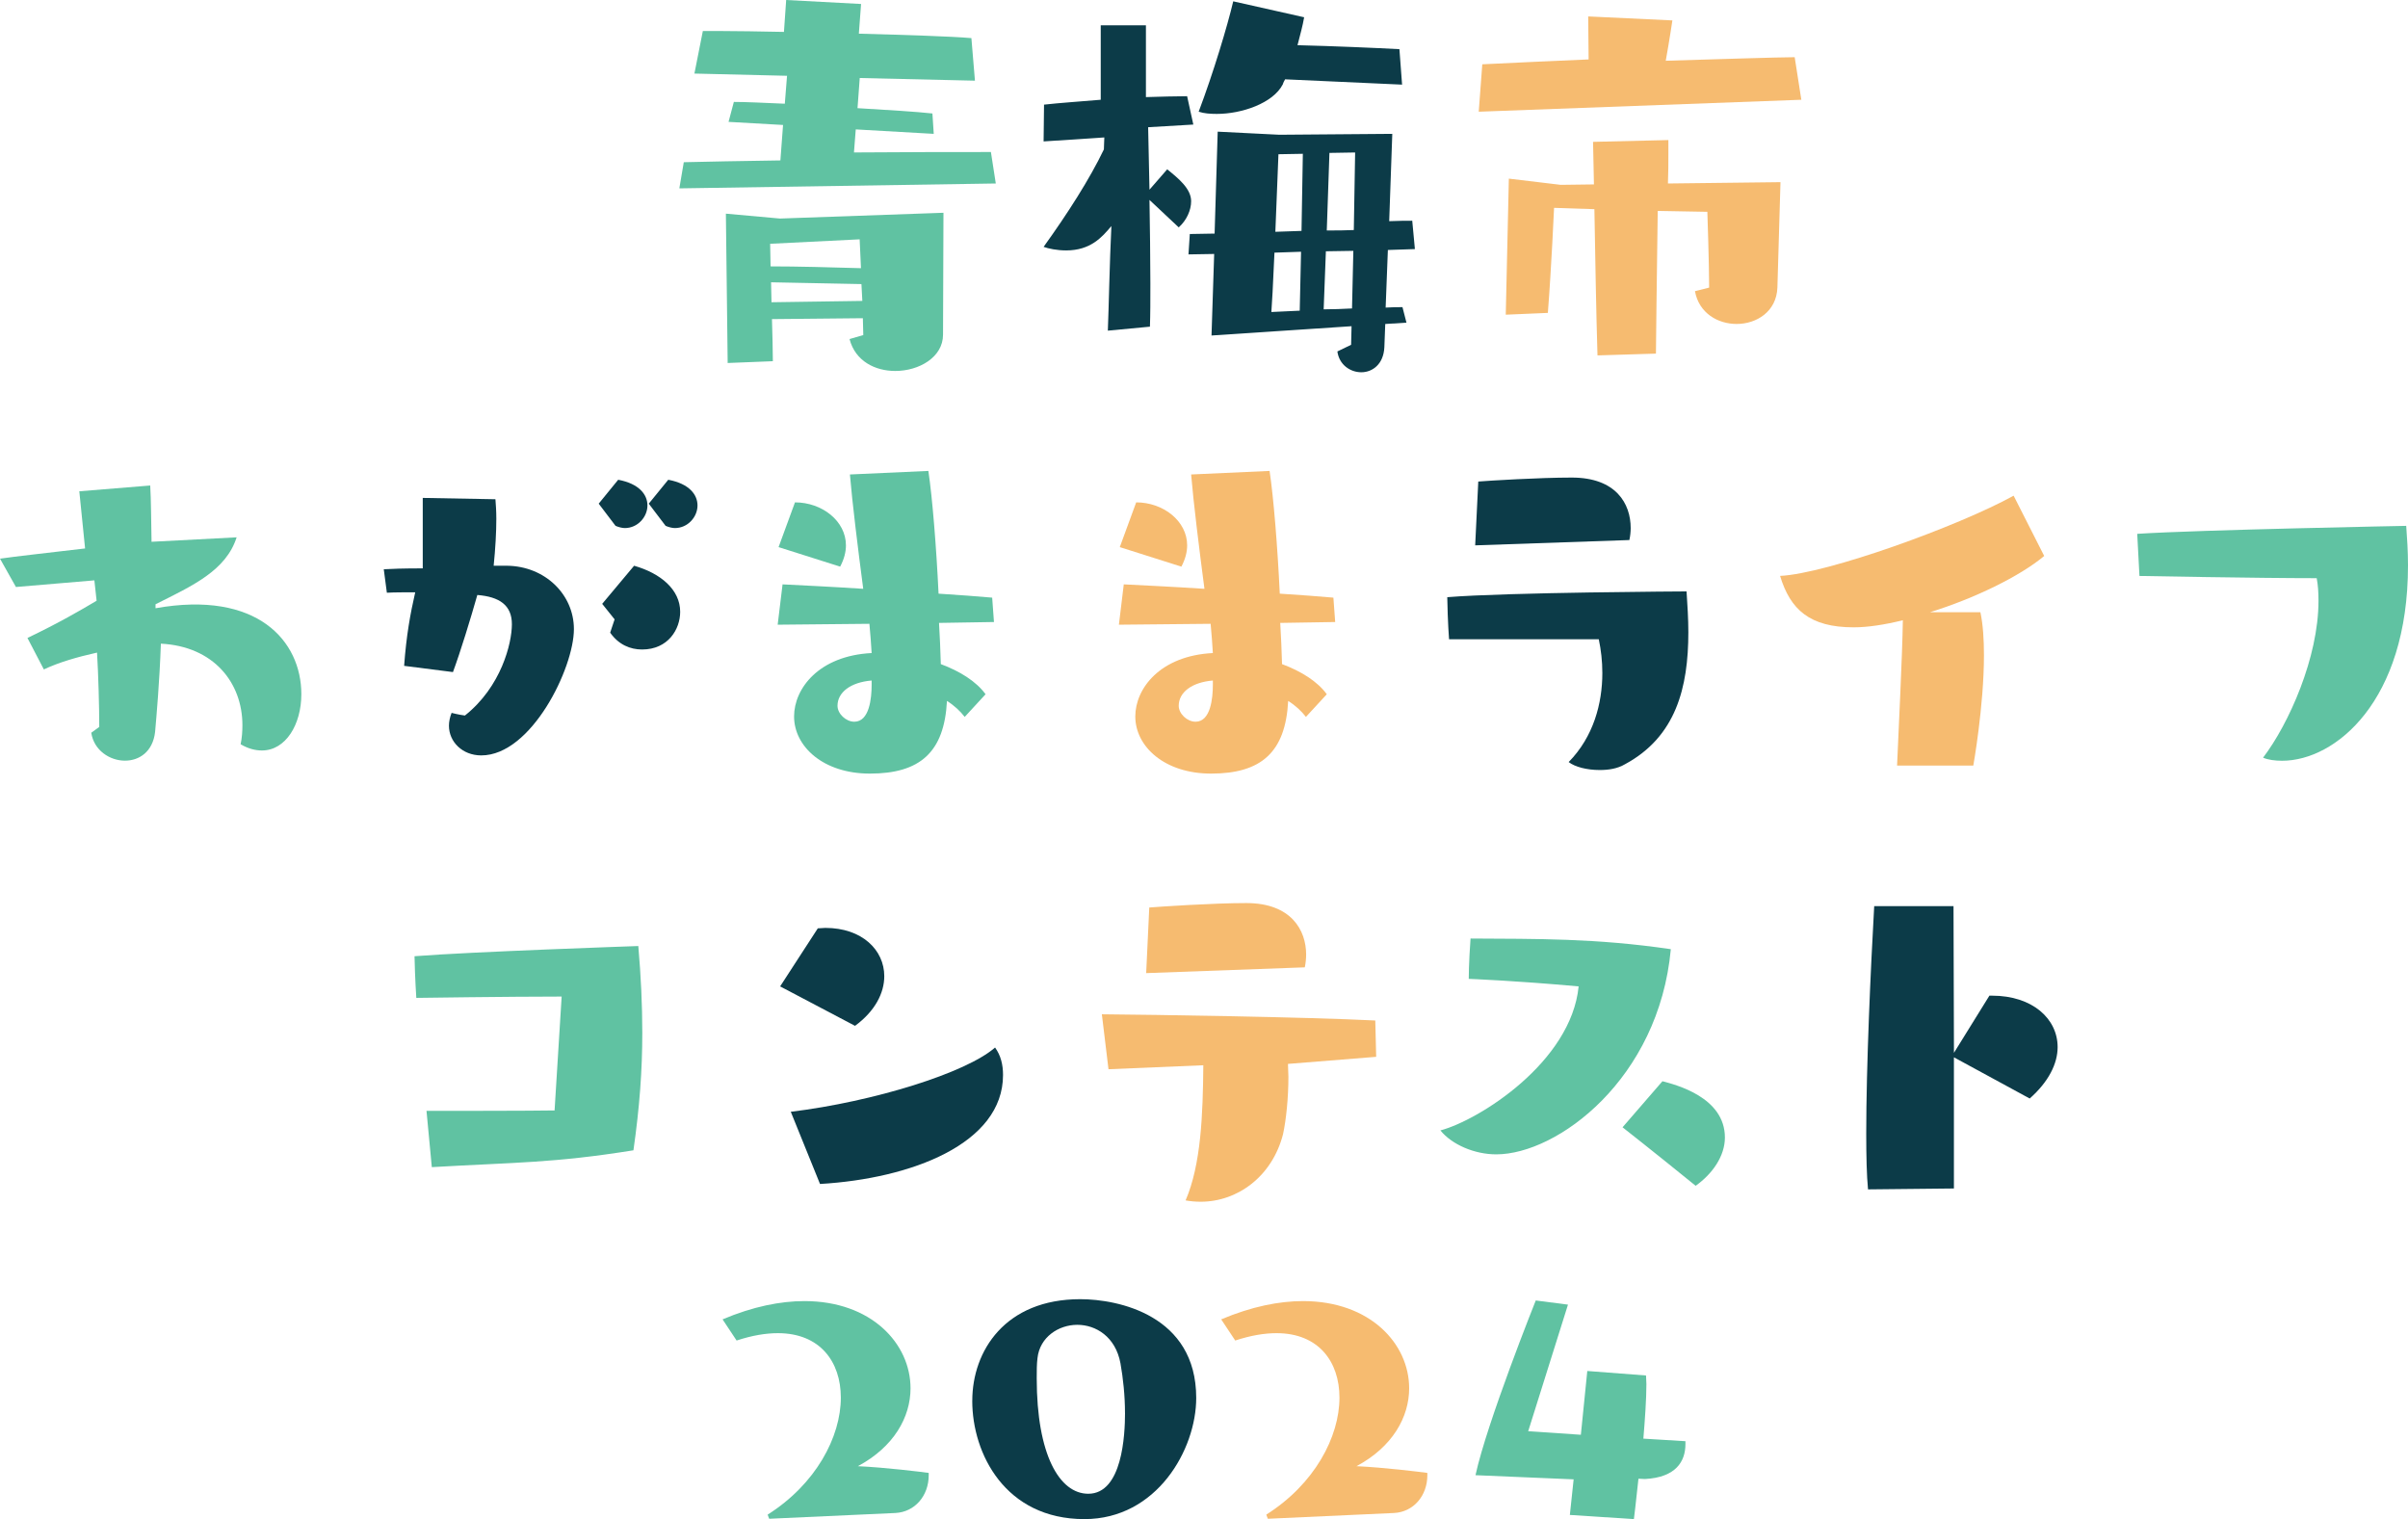
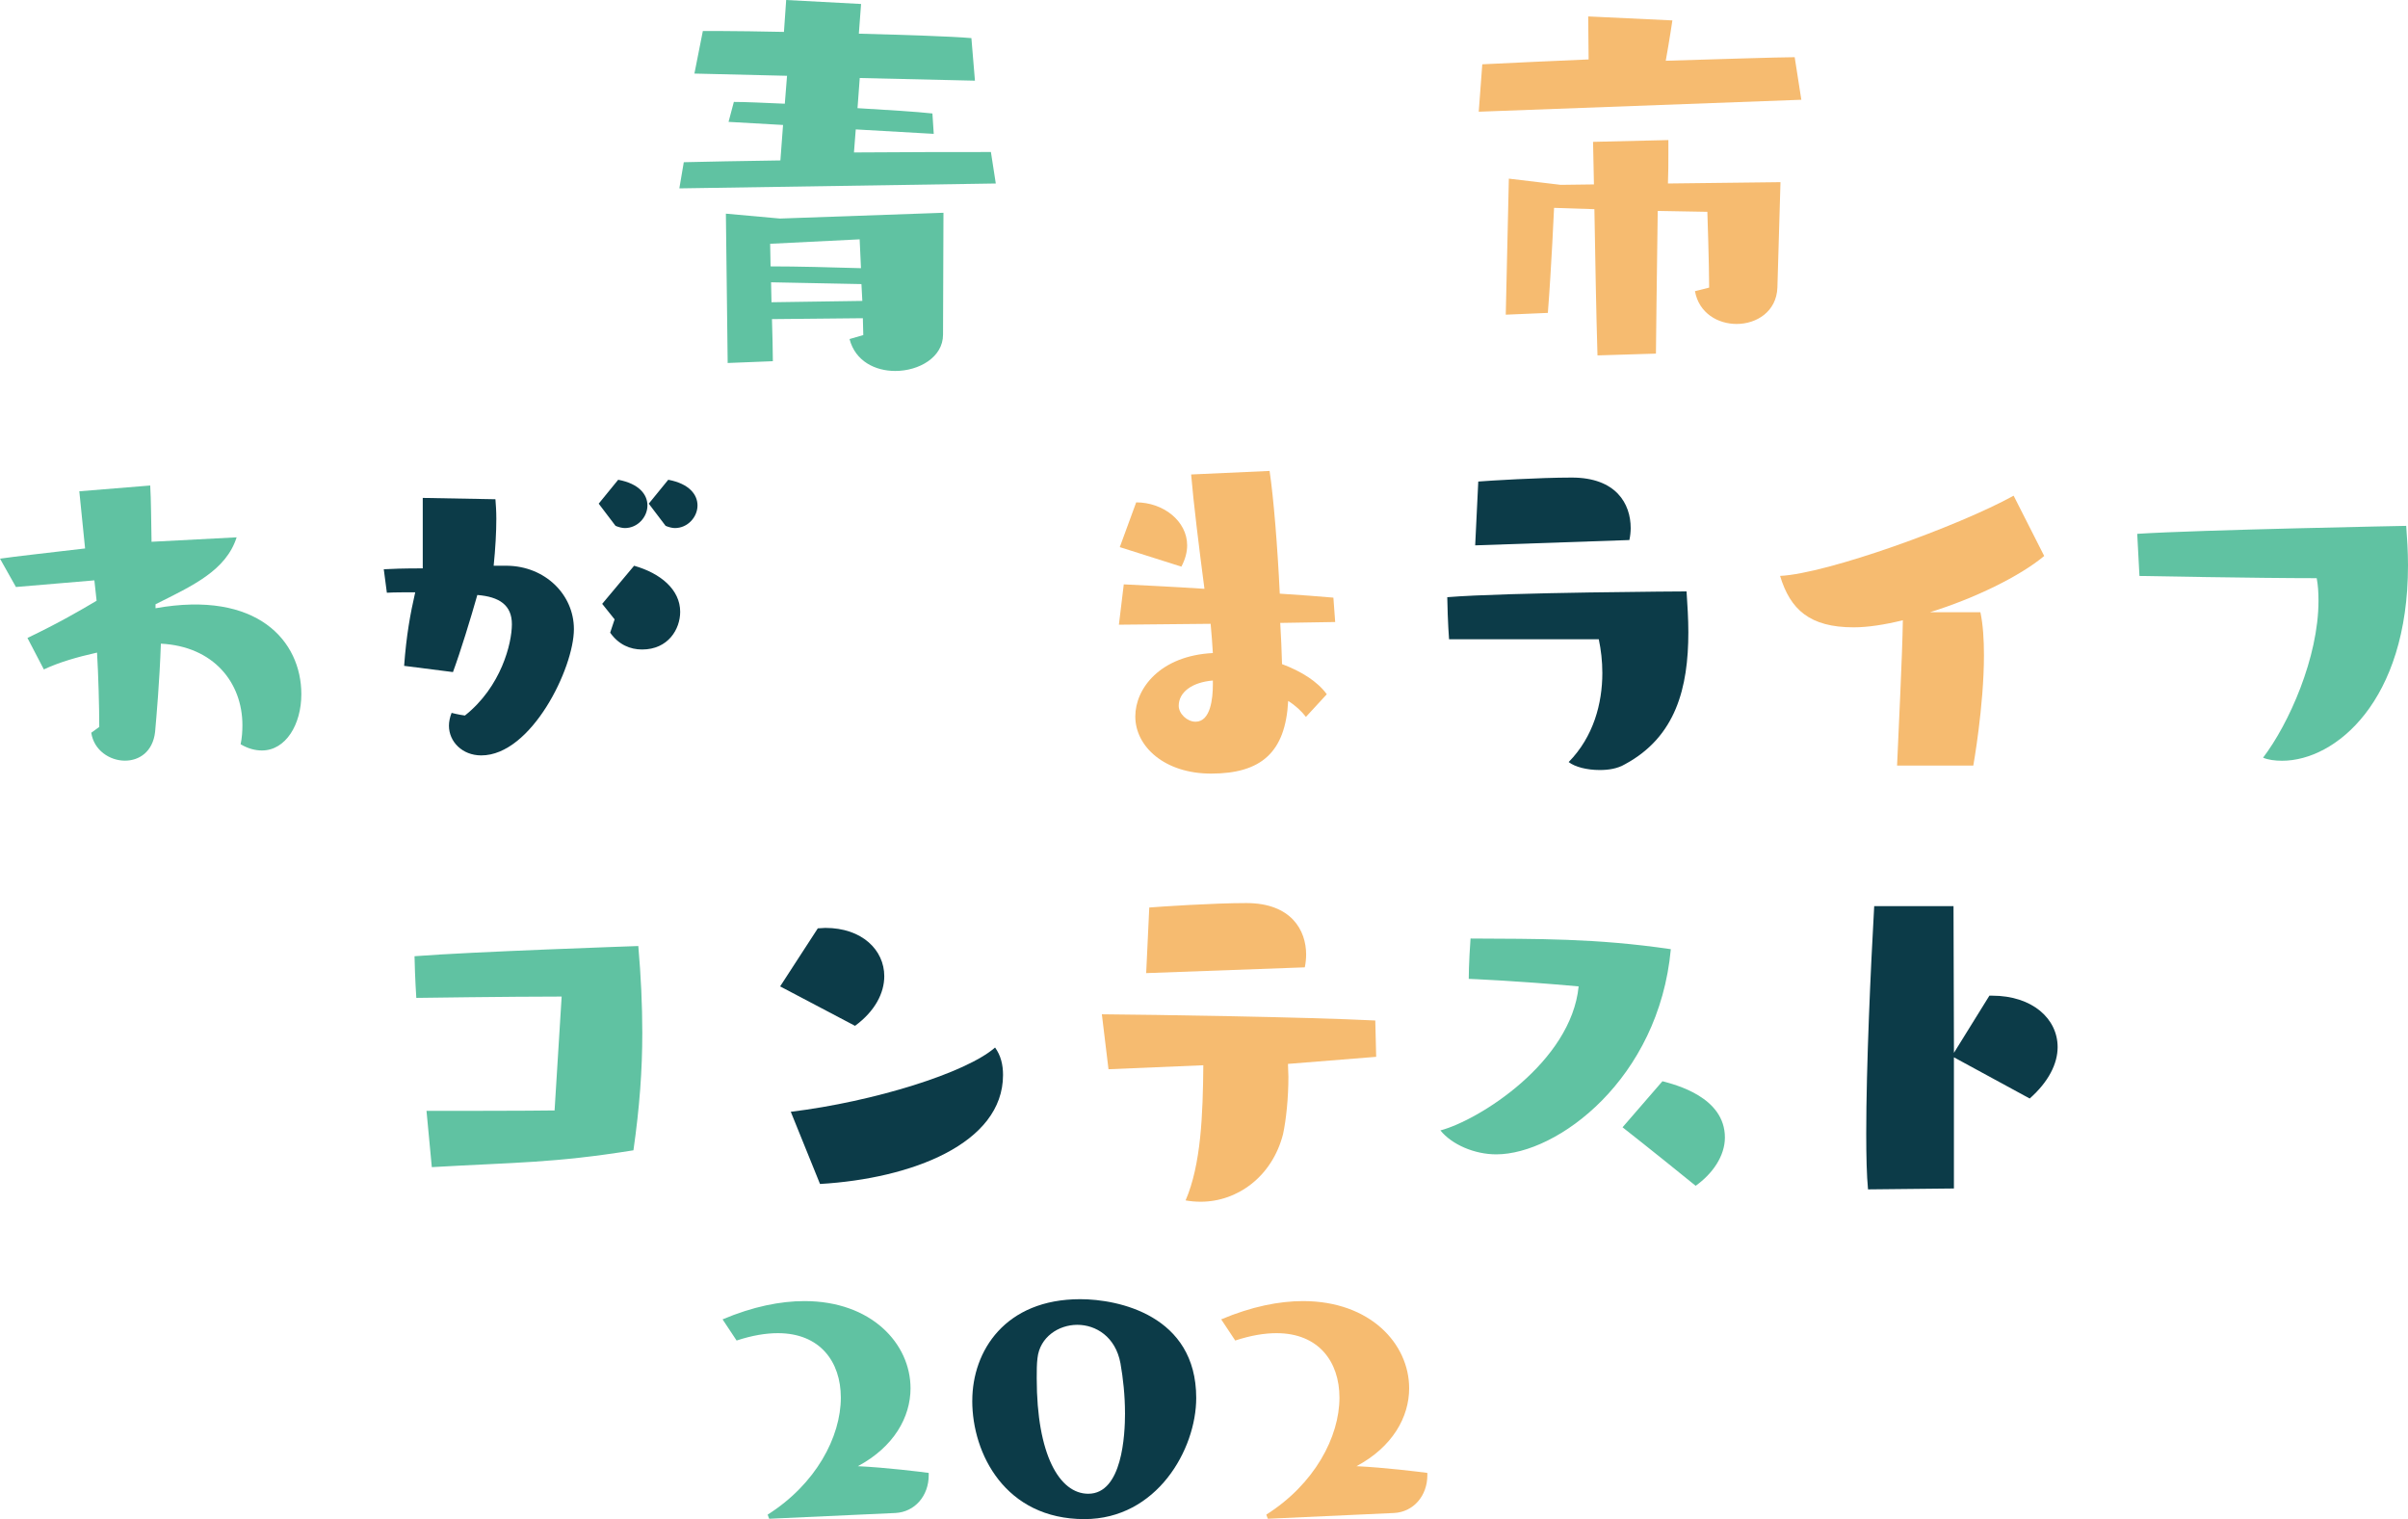
<svg xmlns="http://www.w3.org/2000/svg" id="_レイヤー_2" data-name="レイヤー 2" viewBox="0 0 834.01 526.12">
  <defs>
    <style>
      .cls-1 {
        fill: #f6bb70;
      }

      .cls-2 {
        fill: #0C3B48;
      }

      .cls-3 {
        fill: #60c2a2;
      }
    </style>
  </defs>
  <g id="_レイヤー_1-2" data-name="レイヤー 1">
    <g>
      <g id="_レイヤー_1-2" data-name=" レイヤー 1-2">
        <g>
          <path class="cls-3" d="M235.29,65.24l1.54-9.06c7.52-.15,19.8-.46,33.46-.62l.92-12.28-18.88-1.07,1.84-6.91c4.14,0,10.44.31,17.65.62l.77-9.67-32.08-.77,2.92-14.74h5.68c5.99,0,13.82.15,22.41.31l.77-11.05,25.94,1.38-.77,10.28c16.57.46,31.93.92,38.98,1.54l1.23,14.74-39.9-.92-.77,10.44c10.59.62,20.41,1.23,25.94,1.84l.46,7.06-27.01-1.54-.62,7.98c18.88-.15,34.84-.15,47.43-.15l1.69,10.9-109.58,1.69h0ZM298.83,110.21l-31.46.31c.15,5.52.31,10.75.31,14.58l-15.65.62c-.15-14.12-.62-51.72-.62-51.72l18.72,1.69,56.64-2-.15,42.21c0,7.83-8.29,12.58-16.57,12.58-6.91,0-13.82-3.37-15.81-11.05l4.76-1.38-.15-5.83h0ZM297.75,82.89l-31.01,1.54.15,7.83c9.21,0,20.72.31,31.31.62l-.46-9.98h0ZM298.37,98.39l-31.31-.62.15,6.91,31.46-.46-.31-5.83Z" />
-           <path class="cls-2" d="M383.7,114.51c.31-7.37.62-23.95,1.23-36.22-3.22,3.84-7.21,8.44-15.65,8.44-3.22,0-6.14-.62-7.83-1.23,8.29-11.51,15.96-23.48,20.88-33.76,0-1.38.15-2.76.15-4.14l-21.03,1.38.15-12.74c5.52-.62,12.43-1.07,19.64-1.69V8.76h15.65v24.87c5.37-.15,10.28-.31,14.27-.31l2.15,9.82-15.65.92.46,21.64,6.14-7.06c3.99,3.22,8.29,6.76,8.29,11.05,0,3.07-1.54,6.6-4.3,9.06l-10.13-9.51c.15,9.82.31,19.95.31,29.01,0,5.52,0,10.59-.15,14.89l-14.58,1.38h0ZM479.78,112.21l-.31,8.13c-.31,5.83-4.14,8.59-7.98,8.59s-7.68-2.61-8.29-7.21l4.76-2.3.15-6.44-48.5,3.22.92-28.24-8.9.15.46-7.06,8.59-.15,1.07-35.3,21.33,1.07,39.14-.31-1.07,30.24c3.07-.15,6.44-.15,7.98-.15l.92,9.82-9.36.31-.77,19.95c2.15-.15,4.14-.15,5.83-.15l1.38,5.37-7.37.46h0ZM445.09,27.48c-.31.62-.62,1.07-.77,1.69-3.37,6.6-14.27,10.28-22.87,10.28-2.3,0-4.45-.15-6.29-.77,5.06-13.35,9.98-29.77,11.97-38.22l24.56,5.52c-.46,2.76-1.38,6.14-2.3,9.67,12.58.31,26.7.92,35.3,1.38l.92,12.28-40.52-1.84h0ZM450.62,87.19l-9.21.31c-.46,10.9-.92,18.88-1.07,20.56l9.82-.46.46-20.41ZM451.23,53.27l-8.44.15-1.07,26.86,9.06-.31.46-26.7h0ZM468.73,86.88l-9.51.15-.77,20.11c3.22,0,6.6-.15,9.82-.31l.46-19.95ZM469.35,52.81l-8.9.15-.92,26.86c3.37,0,6.44,0,9.36-.15l.46-26.86h0Z" />
          <path class="cls-1" d="M512.16,38.69l1.23-16.42c10.13-.46,25.02-1.23,36.83-1.69l-.15-14.89,29.16,1.38s-1.07,7.21-2.3,13.97c15.5-.46,39.29-1.23,44.66-1.23l2.3,14.74-111.73,4.14h0ZM553.29,123.1c-.46-14.89-.77-33.61-1.07-50.65l-13.97-.46s-.92,20.72-2.15,36.38l-14.58.62,1.07-47.12,17.96,2.15,11.51-.15-.31-14.74,26.09-.62v4.91c0,2.76,0,6.6-.15,10.13l38.98-.46-1.07,36.53c-.31,8.29-7.21,12.58-14.12,12.58-6.44,0-13.05-3.69-14.43-11.36l4.91-1.23c0-7.98-.62-26.25-.62-26.25l-17.19-.31c-.31,20.41-.62,49.42-.62,49.42l-20.26.62h0Z" />
          <path class="cls-3" d="M34.38,251.8c0-7.06-.31-18.11-.77-25.78-6.91,1.54-13.2,3.37-18.42,5.83l-5.68-10.9c10.9-5.22,18.26-9.51,23.95-12.89l-.77-7.06-27.17,2.3-5.52-9.82c3.99-.62,20.41-2.45,29.47-3.53l-2-19.8,24.56-2c.31,5.06.31,12.43.46,19.49l29.47-1.54c-3.69,11.51-15.19,16.73-28.09,23.18v1.38c35.3-6.29,50.5,11.36,50.5,29.77,0,10.44-5.37,19.49-13.66,19.49-2.3,0-4.76-.62-7.37-2.15.46-2.15.62-4.45.62-6.6,0-14.74-9.98-27.32-28.24-28.24-.46,13.2-1.54,25.32-2,30.54-.77,6.91-5.52,9.98-10.44,9.98-5.22,0-10.75-3.53-11.67-9.67l2.76-2v.02Z" />
          <path class="cls-2" d="M139.97,230.62c.77-10.59,2.15-18.11,3.84-25.48-3.84,0-7.21,0-9.82.15l-1.07-8.13c2.61-.15,6.6-.31,13.5-.31v-24.4l25.17.46c.15,1.84.31,4.14.31,6.76,0,4.61-.31,10.28-.92,16.27h4.61c13.2.15,23.18,9.98,23.18,21.95,0,13.5-14.74,43.74-32.08,43.74-6.6,0-11.2-4.76-11.2-10.28,0-1.38.31-2.92.92-4.45,0,0,2.3.62,4.61.92,12.58-9.98,16.27-25.02,16.27-31.62s-4.3-9.51-11.97-10.13c-2.3,8.13-5.83,19.64-8.44,26.7l-16.88-2.15h0ZM207.35,174.45l6.76-8.29c7.37,1.38,10.13,5.22,10.13,8.9,0,3.99-3.37,7.83-7.83,7.83-.92,0-2.15-.31-3.22-.77l-5.83-7.68h0ZM212.87,214.51l-4.3-5.37,11.05-13.2c9.21,2.61,15.96,8.29,15.96,15.96,0,5.99-4.14,13.05-13.2,13.05-4.14,0-8.13-1.69-11.05-5.83l1.54-4.61h0ZM224.69,174.45l6.76-8.29c7.37,1.38,10.13,5.22,10.13,8.9,0,3.99-3.37,7.83-7.83,7.83-.92,0-2.15-.31-3.22-.77l-5.83-7.68h0Z" />
-           <path class="cls-3" d="M334.12,248.28c-1.54-2-3.69-3.99-6.14-5.52-.92,17.81-9.36,25.17-26.7,25.17-16.12,0-26.25-9.36-26.25-19.8,0-9.67,8.59-21.03,26.86-21.95-.15-3.22-.46-6.44-.77-10.13l-31.77.31,1.69-13.97c5.83.31,16.27.77,27.94,1.54-1.84-13.97-3.84-30.24-4.61-39.6l27.17-1.23c1.38,9.21,2.76,26.25,3.53,42.51,7.06.46,13.5.92,18.57,1.38l.62,8.44-19.03.31c.31,4.76.46,9.36.62,14.27,6.6,2.45,12.28,5.99,15.5,10.44l-7.21,7.83h0ZM269.66,189.49l5.68-15.5c9.36,0,17.65,6.44,17.65,14.89,0,2.3-.62,4.76-2,7.37l-21.33-6.76h0ZM301.89,235.69c-7.37.62-11.82,4.14-11.82,8.75,0,2.76,2.92,5.52,5.83,5.52,5.22,0,5.99-8.13,5.99-12.74v-1.54h0Z" />
          <path class="cls-1" d="M452.3,248.28c-1.54-2-3.69-3.99-6.14-5.52-.92,17.81-9.36,25.17-26.7,25.17-16.12,0-26.25-9.36-26.25-19.8,0-9.67,8.59-21.03,26.86-21.95-.15-3.22-.46-6.44-.77-10.13l-31.77.31,1.69-13.97c5.83.31,16.27.77,27.94,1.54-1.84-13.97-3.84-30.24-4.61-39.6l27.17-1.23c1.38,9.21,2.76,26.25,3.53,42.51,7.06.46,13.5.92,18.57,1.38l.62,8.44-19.03.31c.31,4.76.46,9.36.62,14.27,6.6,2.45,12.28,5.99,15.5,10.44l-7.21,7.83h0ZM387.84,189.49l5.68-15.5c9.36,0,17.65,6.44,17.65,14.89,0,2.3-.62,4.76-2,7.37l-21.33-6.76h0ZM420.07,235.69c-7.37.62-11.82,4.14-11.82,8.75,0,2.76,2.92,5.52,5.83,5.52,5.22,0,5.99-8.13,5.99-12.74v-1.54h0Z" />
          <path class="cls-2" d="M501.88,221.41s-.46-5.68-.62-14.58c20.72-1.69,82.88-2,82.88-2,.31,4.76.62,9.51.62,14.12,0,19.19-4.3,36.22-21.95,45.74-2.61,1.54-5.68,2-8.75,2-4.45,0-8.59-1.07-10.75-2.76,8.59-8.75,11.66-20.26,11.66-30.85,0-4.14-.46-7.98-1.23-11.67h-51.88,0ZM510.93,188.88l1.07-22.1c3.69-.31,21.18-1.38,32.38-1.38,15.35,0,20.41,9.06,20.41,17.5,0,1.23-.15,2.76-.46,4.14l-53.41,1.84Z" />
          <path class="cls-1" d="M657.05,265.16c.46-11.2,1.84-38.22,2-50.34-6.29,1.54-12.13,2.45-17.04,2.45-15.19,0-21.95-6.14-25.48-17.81,16.27-.77,61.7-17.19,80.89-27.78l10.59,20.88c-8.44,7.06-24.25,14.74-39.6,19.49h17.5c.92,4.3,1.23,9.51,1.23,14.89,0,17.65-3.69,38.22-3.69,38.22h-26.4,0Z" />
          <path class="cls-3" d="M740.23,184.89c21.33-1.38,93.16-2.76,93.16-2.76.31,4.14.62,8.75.62,13.66,0,47.12-25.17,67.69-43.59,67.69-2.45,0-4.91-.31-6.6-1.07,8.9-11.67,19.19-34.69,19.19-54.33,0-2.76-.15-5.37-.62-7.83-20.56,0-61.39-.77-61.39-.77l-.77-14.58h0Z" />
          <path class="cls-3" d="M194.53,345.15c-18.42,0-50.34.46-50.34.46,0,0-.46-6.6-.62-14.43,19.19-1.54,77.51-3.53,77.51-3.53.92,10.59,1.38,20.41,1.38,30.08,0,12.89-.92,25.63-3.07,40.67-27.78,4.45-40.67,4.14-69.83,5.83l-1.84-19.49c8.6,0,35.76,0,44.36-.15l2.45-39.45h0Z" />
          <path class="cls-2" d="M270.2,341.63l13.05-20.11c.92,0,1.84-.15,2.61-.15,12.74,0,20.41,7.68,20.41,16.73,0,5.83-3.22,12.13-10.13,17.19l-25.94-13.66h0ZM273.88,385.06c28.85-3.53,60.78-13.5,70.76-22.26,2,2.76,2.76,5.99,2.76,9.51,0,23.79-31.77,35.91-63.39,37.75l-10.13-25.02h0Z" />
          <path class="cls-1" d="M446.09,368.48c0,1.54.15,2.92.15,4.45,0,7.37-.77,14.74-1.84,19.8-3.69,14.58-15.65,23.48-28.55,23.48-1.69,0-3.53-.15-5.22-.46,5.37-12.43,5.99-29.77,6.14-46.81l-32.84,1.38-2.3-19.03c17.5.15,70.29.92,94.7,2.15l.31,12.58-30.54,2.45h0ZM396.98,337.02l1.07-22.71c3.84-.31,22.1-1.54,33.61-1.54,15.65,0,20.72,9.51,20.72,17.81,0,1.38-.15,2.92-.46,4.45l-54.95,2h0Z" />
          <path class="cls-3" d="M546.77,341.63c-22.1-2-38.07-2.61-38.07-2.61,0,0,0-5.52.62-13.97,23.02.15,43.13-.15,69.37,3.69-4.14,44.97-39.29,71.06-60.47,71.06-7.52,0-15.35-3.37-19.34-8.29,13.35-3.53,45.28-23.63,47.88-49.88h0ZM575.78,374.47c4.61,1.23,21.64,5.52,21.64,19.49,0,6.44-4.3,12.58-10.13,16.73-15.5-12.58-25.32-20.26-25.32-20.26l13.82-15.96h0Z" />
          <path class="cls-2" d="M646.99,411.92c-.46-4.76-.62-11.51-.62-19.34,0-23.48,1.54-57.09,2.76-78.74h27.47l.15,50.8,12.28-19.8h.92c13.97,0,22.71,7.98,22.71,17.81,0,5.68-3.07,11.97-9.67,17.81l-26.25-14.27v45.43l-29.77.31h0Z" />
        </g>
      </g>
      <g>
        <path class="cls-3" d="M266.41,526.01c-.26-.55-.52-1.44-.52-1.44,16.67-10.55,25.33-26.87,25.33-40.52,0-12.43-7.22-22.32-21.79-22.32-4.2,0-8.92.78-14.31,2.55l-4.86-7.33c10.5-4.44,20.08-6.33,28.35-6.33,23.23,0,36.75,14.77,36.75,30.2,0,9.99-5.77,20.32-18.24,26.98,9.58.44,22.18,2,24.54,2.33v.78c0,7.22-4.86,12.77-11.55,13.1l-43.7,2Z" />
        <path class="cls-2" d="M336.75,485.15c0-17.32,11.42-35.19,37.4-35.19,13.12,0,40.16,5.55,40.16,34.2,0,17.87-13.65,41.97-38.72,41.97-27.43,0-38.85-22.65-38.85-40.97ZM389.64,489.37c0-5.99-.66-12.1-1.57-17.21-1.71-9.22-8.53-13.32-14.96-13.32s-12.99,4.22-13.78,11.55c-.26,2-.26,4.33-.26,6.99,0,26.42,7.87,39.97,17.85,39.97,11.81,0,12.73-20.43,12.73-27.98Z" />
        <path class="cls-1" d="M439.12,526.01c-.26-.55-.53-1.44-.53-1.44,16.67-10.55,25.33-26.87,25.33-40.52,0-12.43-7.22-22.32-21.79-22.32-4.2,0-8.92.78-14.31,2.55l-4.86-7.33c10.5-4.44,20.08-6.33,28.35-6.33,23.23,0,36.75,14.77,36.75,30.2,0,9.99-5.77,20.32-18.24,26.98,9.58.44,22.18,2,24.54,2.33v.78c0,7.22-4.86,12.77-11.55,13.1l-43.7,2Z" />
-         <path class="cls-3" d="M543.72,524.68l1.31-12.32c-16.41-.67-33.99-1.44-33.99-1.44,3.94-18.21,20.87-60.51,20.87-60.51l11.16,1.44-13.78,43.85,18.24,1.22,2.23-22.09,20.34,1.56c0,.89.13,1.89.13,3,0,5.11-.52,12.55-1.05,18.87l14.57.89v1c0,5.99-3.28,11.55-14.04,12.1-.66,0-1.44-.11-2.23-.11-.79,7.66-1.58,13.99-1.58,13.99l-22.18-1.44Z" />
      </g>
    </g>
  </g>
</svg>